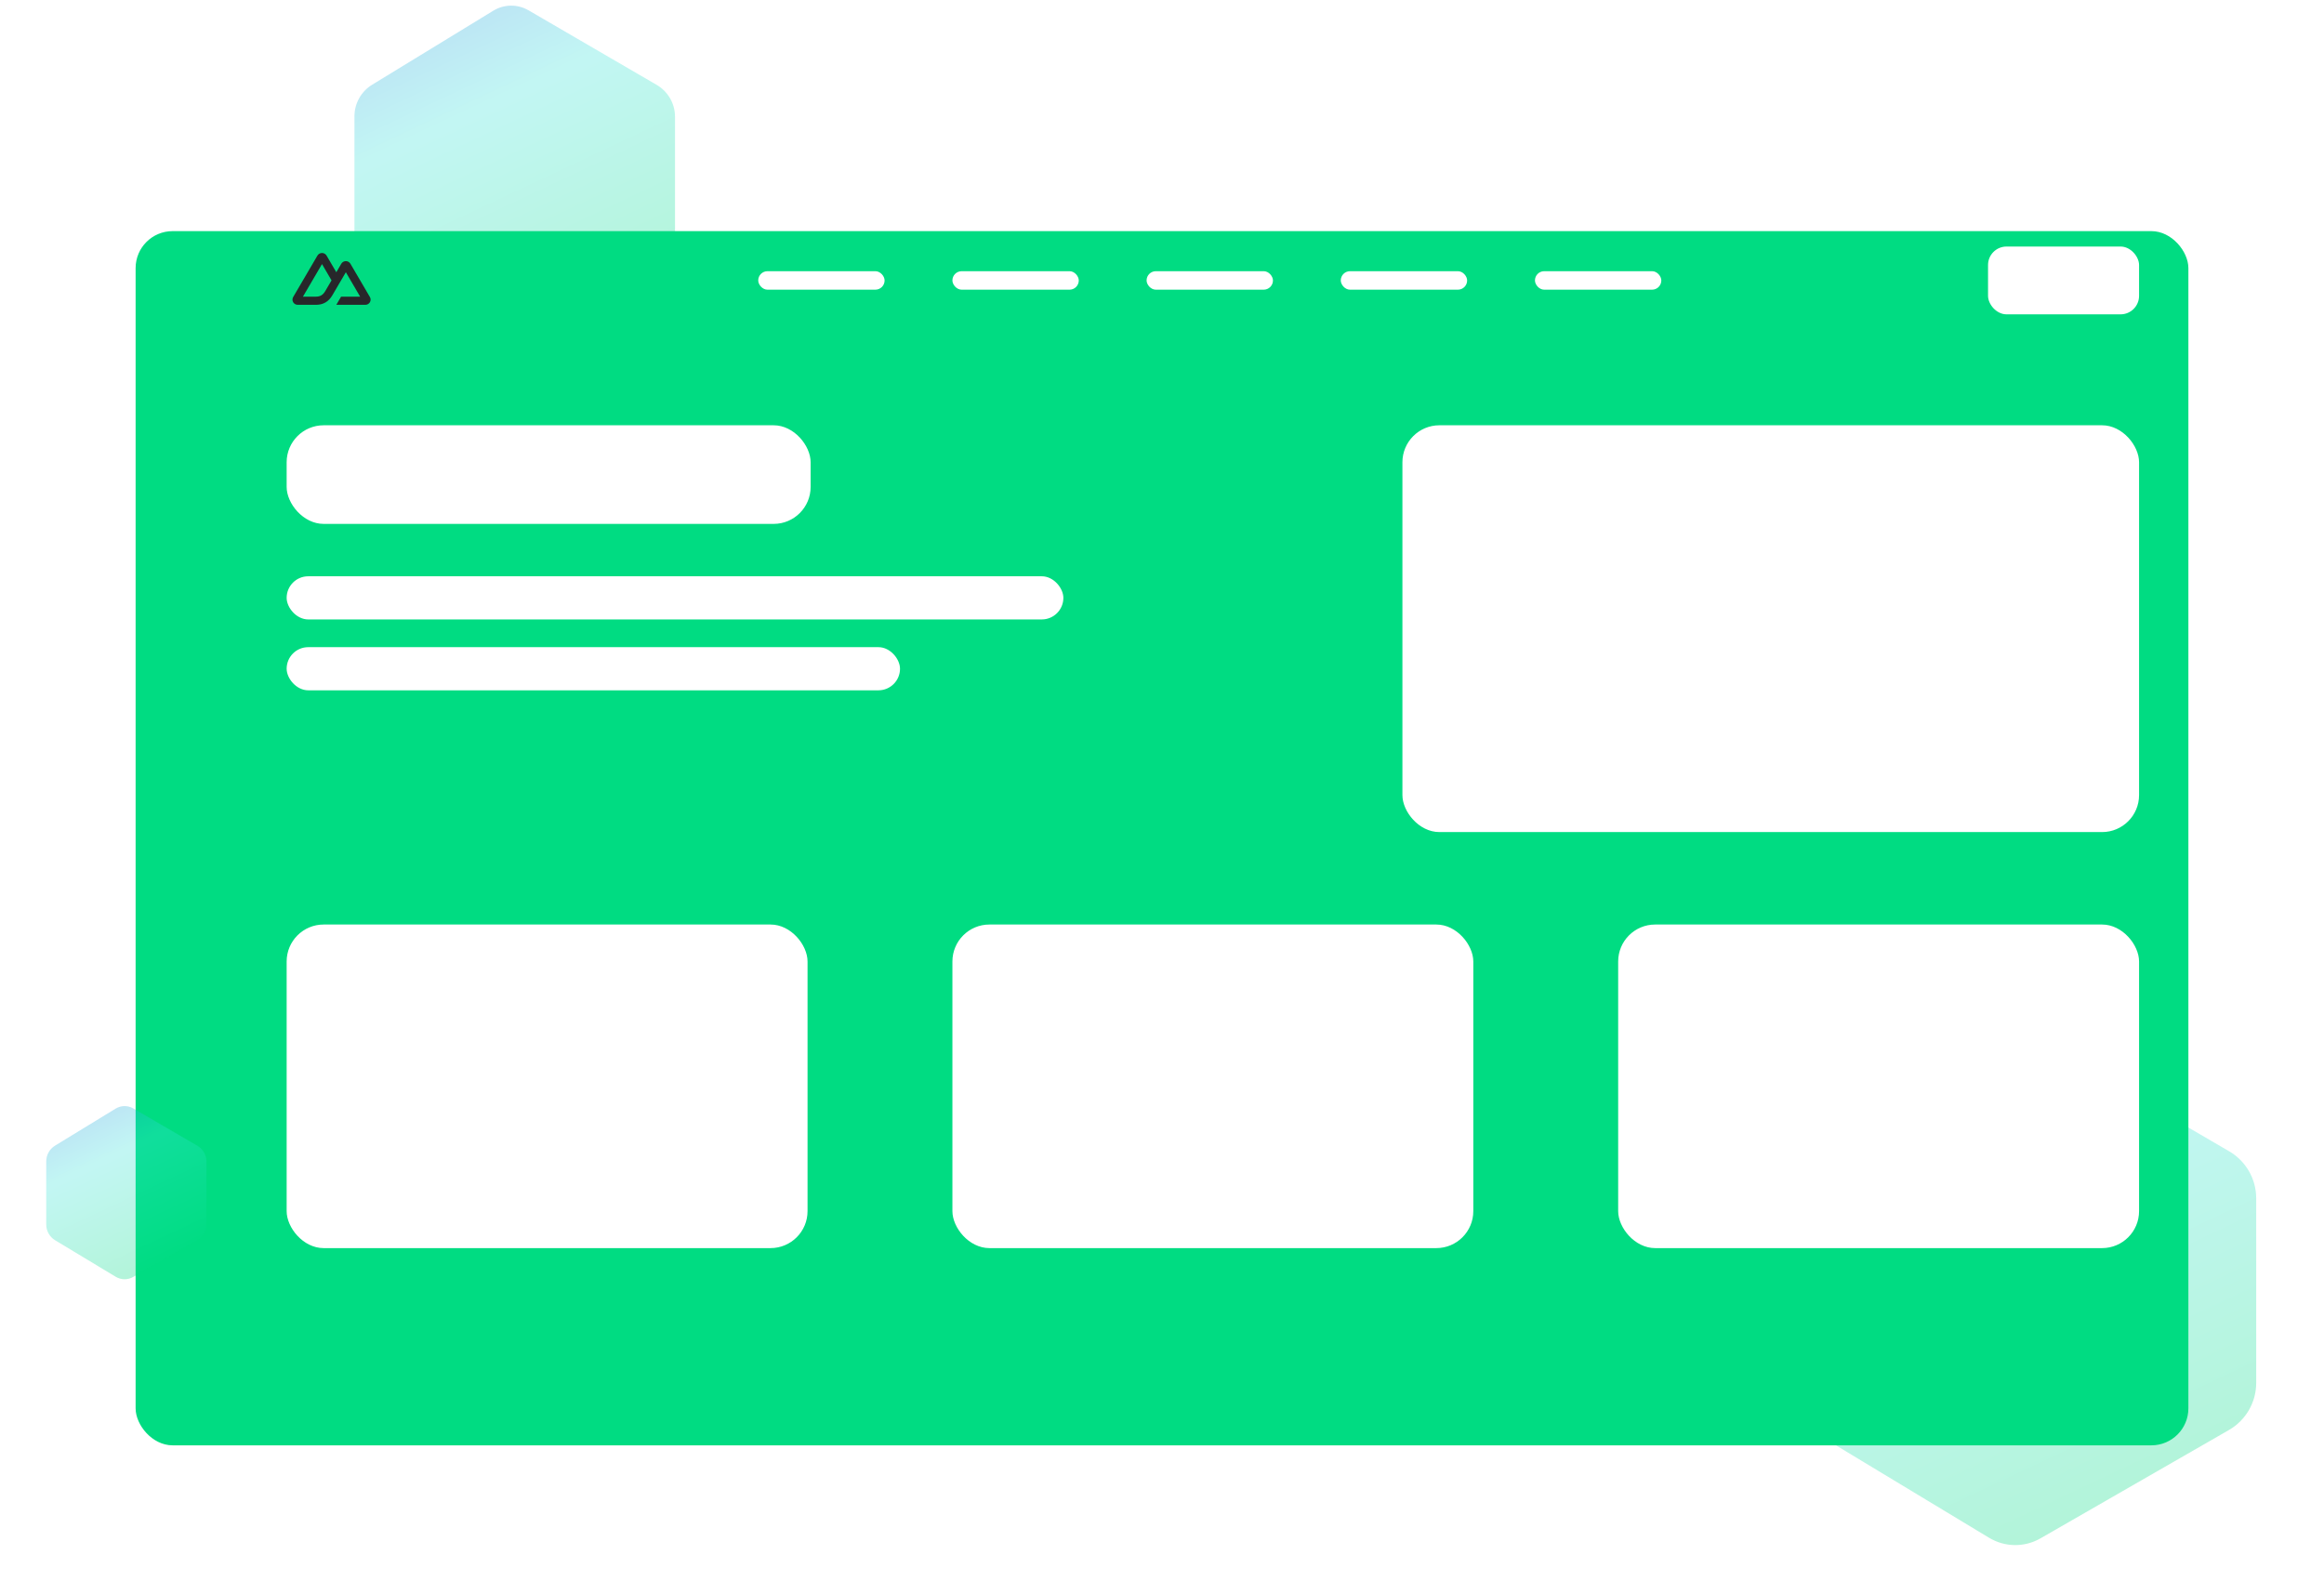
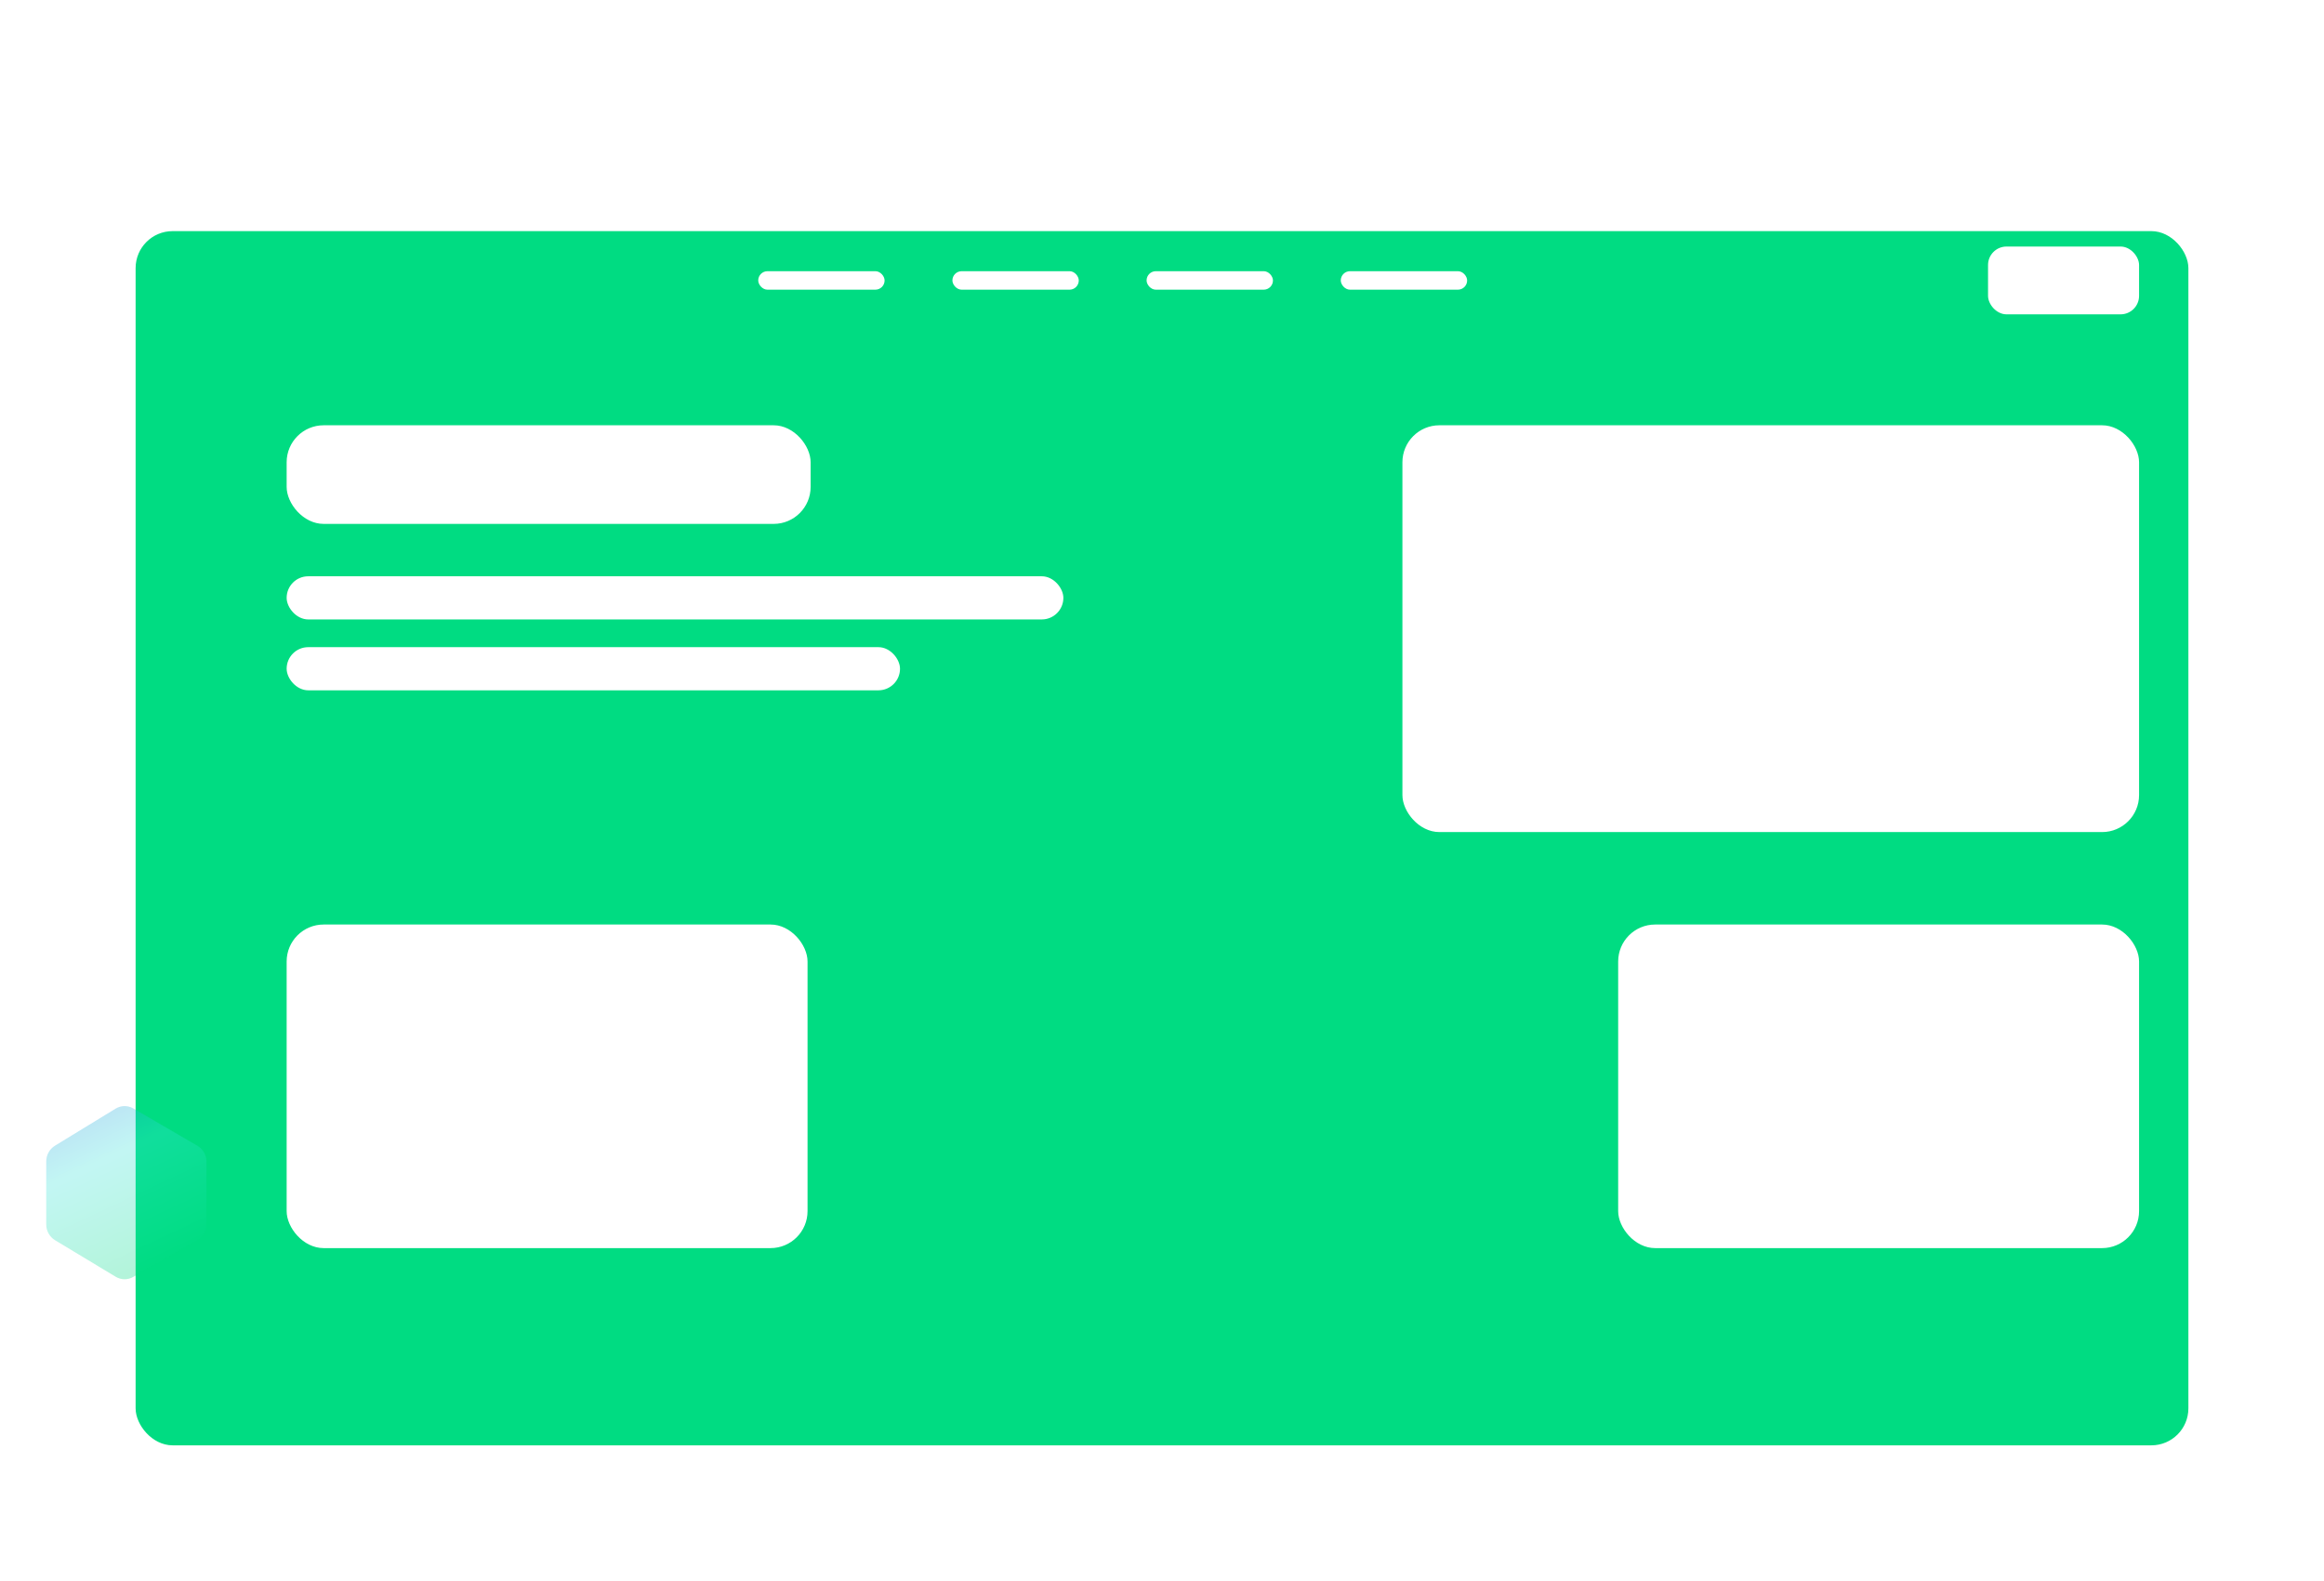
<svg xmlns="http://www.w3.org/2000/svg" xmlns:xlink="http://www.w3.org/1999/xlink" fill="none" height="513" viewBox="0 0 754 513" width="754">
  <filter id="a" color-interpolation-filters="sRGB" filterUnits="userSpaceOnUse" height="195.721" width="183.053" x="563.973" y="320.674">
    <feFlood flood-opacity="0" result="BackgroundImageFix" />
    <feGaussianBlur in="BackgroundImage" stdDeviation="7.513" />
    <feComposite in2="SourceAlpha" operator="in" result="effect1_backgroundBlur_7267_84040" />
    <feBlend in="SourceGraphic" in2="effect1_backgroundBlur_7267_84040" mode="normal" result="shape" />
  </filter>
  <filter id="b" color-interpolation-filters="sRGB" filterUnits="userSpaceOnUse" height="142.436" width="134.053" x="99.973" y="-13.195">
    <feFlood flood-opacity="0" result="BackgroundImageFix" />
    <feGaussianBlur in="BackgroundImage" stdDeviation="7.513" />
    <feComposite in2="SourceAlpha" operator="in" result="effect1_backgroundBlur_7267_84040" />
    <feBlend in="SourceGraphic" in2="effect1_backgroundBlur_7267_84040" mode="normal" result="shape" />
  </filter>
  <filter id="c" color-interpolation-filters="sRGB" filterUnits="userSpaceOnUse" height="482" width="754" x="0" y="31">
    <feFlood flood-opacity="0" result="BackgroundImageFix" />
    <feGaussianBlur in="BackgroundImage" stdDeviation="10" />
    <feComposite in2="SourceAlpha" operator="in" result="effect1_backgroundBlur_7267_84040" />
    <feColorMatrix in="SourceAlpha" result="hardAlpha" type="matrix" values="0 0 0 0 0 0 0 0 0 0 0 0 0 0 0 0 0 0 127 0" />
    <feOffset dx="-16" dy="20" />
    <feGaussianBlur stdDeviation="22" />
    <feComposite in2="hardAlpha" operator="out" />
    <feColorMatrix type="matrix" values="0 0 0 0 0 0 0 0 0 0 0 0 0 0 0 0 0 0 0.09 0" />
    <feBlend in2="effect1_backgroundBlur_7267_84040" mode="normal" result="effect2_dropShadow_7267_84040" />
    <feBlend in="SourceGraphic" in2="effect2_dropShadow_7267_84040" mode="normal" result="shape" />
  </filter>
  <filter id="d" color-interpolation-filters="sRGB" filterUnits="userSpaceOnUse" height="86.245" width="82.053" x="-.027" y="343.889">
    <feFlood flood-opacity="0" result="BackgroundImageFix" />
    <feGaussianBlur in="BackgroundImage" stdDeviation="7.513" />
    <feComposite in2="SourceAlpha" operator="in" result="effect1_backgroundBlur_7267_84040" />
    <feBlend in="SourceGraphic" in2="effect1_backgroundBlur_7267_84040" mode="normal" result="shape" />
  </filter>
  <linearGradient id="e">
    <stop offset="0" stop-color="#00dc82" />
    <stop offset=".5" stop-color="#36e4da" />
    <stop offset="1" stop-color="#0047e1" />
  </linearGradient>
  <linearGradient id="f" gradientUnits="userSpaceOnUse" x1="655.41" x2="557.503" xlink:href="#e" y1="504" y2="296.381" />
  <linearGradient id="g" gradientUnits="userSpaceOnUse" x1="166.939" x2="100.608" xlink:href="#e" y1="116" y2="-24.945" />
  <linearGradient id="h" gradientUnits="userSpaceOnUse" x1="40.969" x2="7.804" xlink:href="#e" y1="416" y2="345.528" />
  <g filter="url(#a)">
-     <path d="m645.319 498.982-57.788-34.893c-5.295-3.197-8.531-8.931-8.531-15.117v-.347-59.686-.341c0-6.15 3.197-11.857 8.441-15.068l57.79-35.387c5.205-3.188 11.63-3.258 16.898-.187l61.118 35.639c5.42 3.161 8.753 8.963 8.753 15.237v.359 59.184.364c0 6.309-3.372 12.138-8.842 15.283l-61.12 35.143c-5.221 3.002-11.559 2.933-16.719-.183z" fill="url(#f)" fill-opacity=".3" />
-   </g>
+     </g>
  <g filter="url(#b)">
-     <path d="m160.079 112.596-39.28-23.67c-3.599-2.169-5.799-6.064-5.799-10.265v-.225-40.489-.222c0-4.177 2.174-8.053 5.738-10.231l39.282-24.005c3.538-2.162 7.905-2.21 11.486-.126l41.544 24.176c3.684 2.144 5.95 6.084 5.95 10.347v.233 40.148.236c0 4.286-2.293 8.245-6.01 10.378l-41.546 23.84c-3.549 2.037-7.857 1.99-11.365-.124z" fill="url(#g)" fill-opacity=".3" />
-   </g>
+     </g>
  <g filter="url(#c)">
    <rect fill="#00dc82" height="394" rx="12" width="666" x="60" y="55" />
  </g>
-   <path d="m109.112 98.91h9.427c.299 0.0.593-.078.852-.225.26-.148.475-.36.625-.616.149-.256.228-.546.228-.841 0-.295-.079-.585-.229-.841l-6.331-10.813c-.15-.256-.365-.468-.624-.616s-.553-.225-.853-.225c-.299 0-.593.078-.852.225-.26.148-.475.36-.625.616l-1.618 2.767-3.165-5.41c-.15-.256-.365-.468-.625-.616-.259-.148-.553-.225-.853-.225-.299 0-.593.078-.853.225-.259.148-.474.36-.624.616l-7.878 13.456c-.15.256-.229.546-.229.841-0.0.295.079.585.228.841.15.256.365.468.624.616.259.148.553.225.853.225h5.918c2.344 0 4.073-1.016 5.263-2.997l2.889-4.933 1.547-2.64 4.643 7.929h-6.19zm-6.701-2.643-4.129-.001 6.19-10.572 3.089 5.286-2.068 3.533c-.79 1.286-1.688 1.754-3.082 1.754z" fill="#27272a" />
  <g fill="#fff">
    <rect height="22" rx="6" width="49" x="645" y="80" />
    <rect height="6" rx="3" width="41" x="246" y="88" />
    <rect height="6" rx="3" width="41" x="309" y="88" />
    <rect height="6" rx="3" width="41" x="372" y="88" />
    <rect height="6" rx="3" width="41" x="435" y="88" />
-     <rect height="6" rx="3" width="41" x="498" y="88" />
    <rect height="132" rx="12" width="239" x="455" y="138" />
  </g>
  <g filter="url(#d)">
    <path d="m37.54 414.298-19.64-11.835c-1.799-1.084-2.9-3.032-2.9-5.132v-.113-20.244-.111c0-2.089 1.087-4.027 2.869-5.116l19.641-12.003c1.769-1.081 3.953-1.105 5.743-.063l20.772 12.088c1.842 1.072 2.975 3.042 2.975 5.173v.117 20.074.118c0 2.143-1.146 4.123-3.005 5.189l-20.773 11.92c-1.774 1.018-3.929.995-5.682-.062z" fill="url(#h)" fill-opacity=".3" />
  </g>
  <rect fill="#fff" height="105" rx="12" width="169" x="93" y="300" />
-   <rect fill="#fff" height="105" rx="12" width="169" x="309" y="300" />
  <rect fill="#fff" height="105" rx="12" width="169" x="525" y="300" />
  <rect fill="#fff" height="32" rx="12" width="170" x="93" y="138" />
  <rect fill="#fff" height="14" rx="7" width="252" x="93" y="187" />
  <rect fill="#fff" height="14" rx="7" width="199" x="93" y="210" />
</svg>